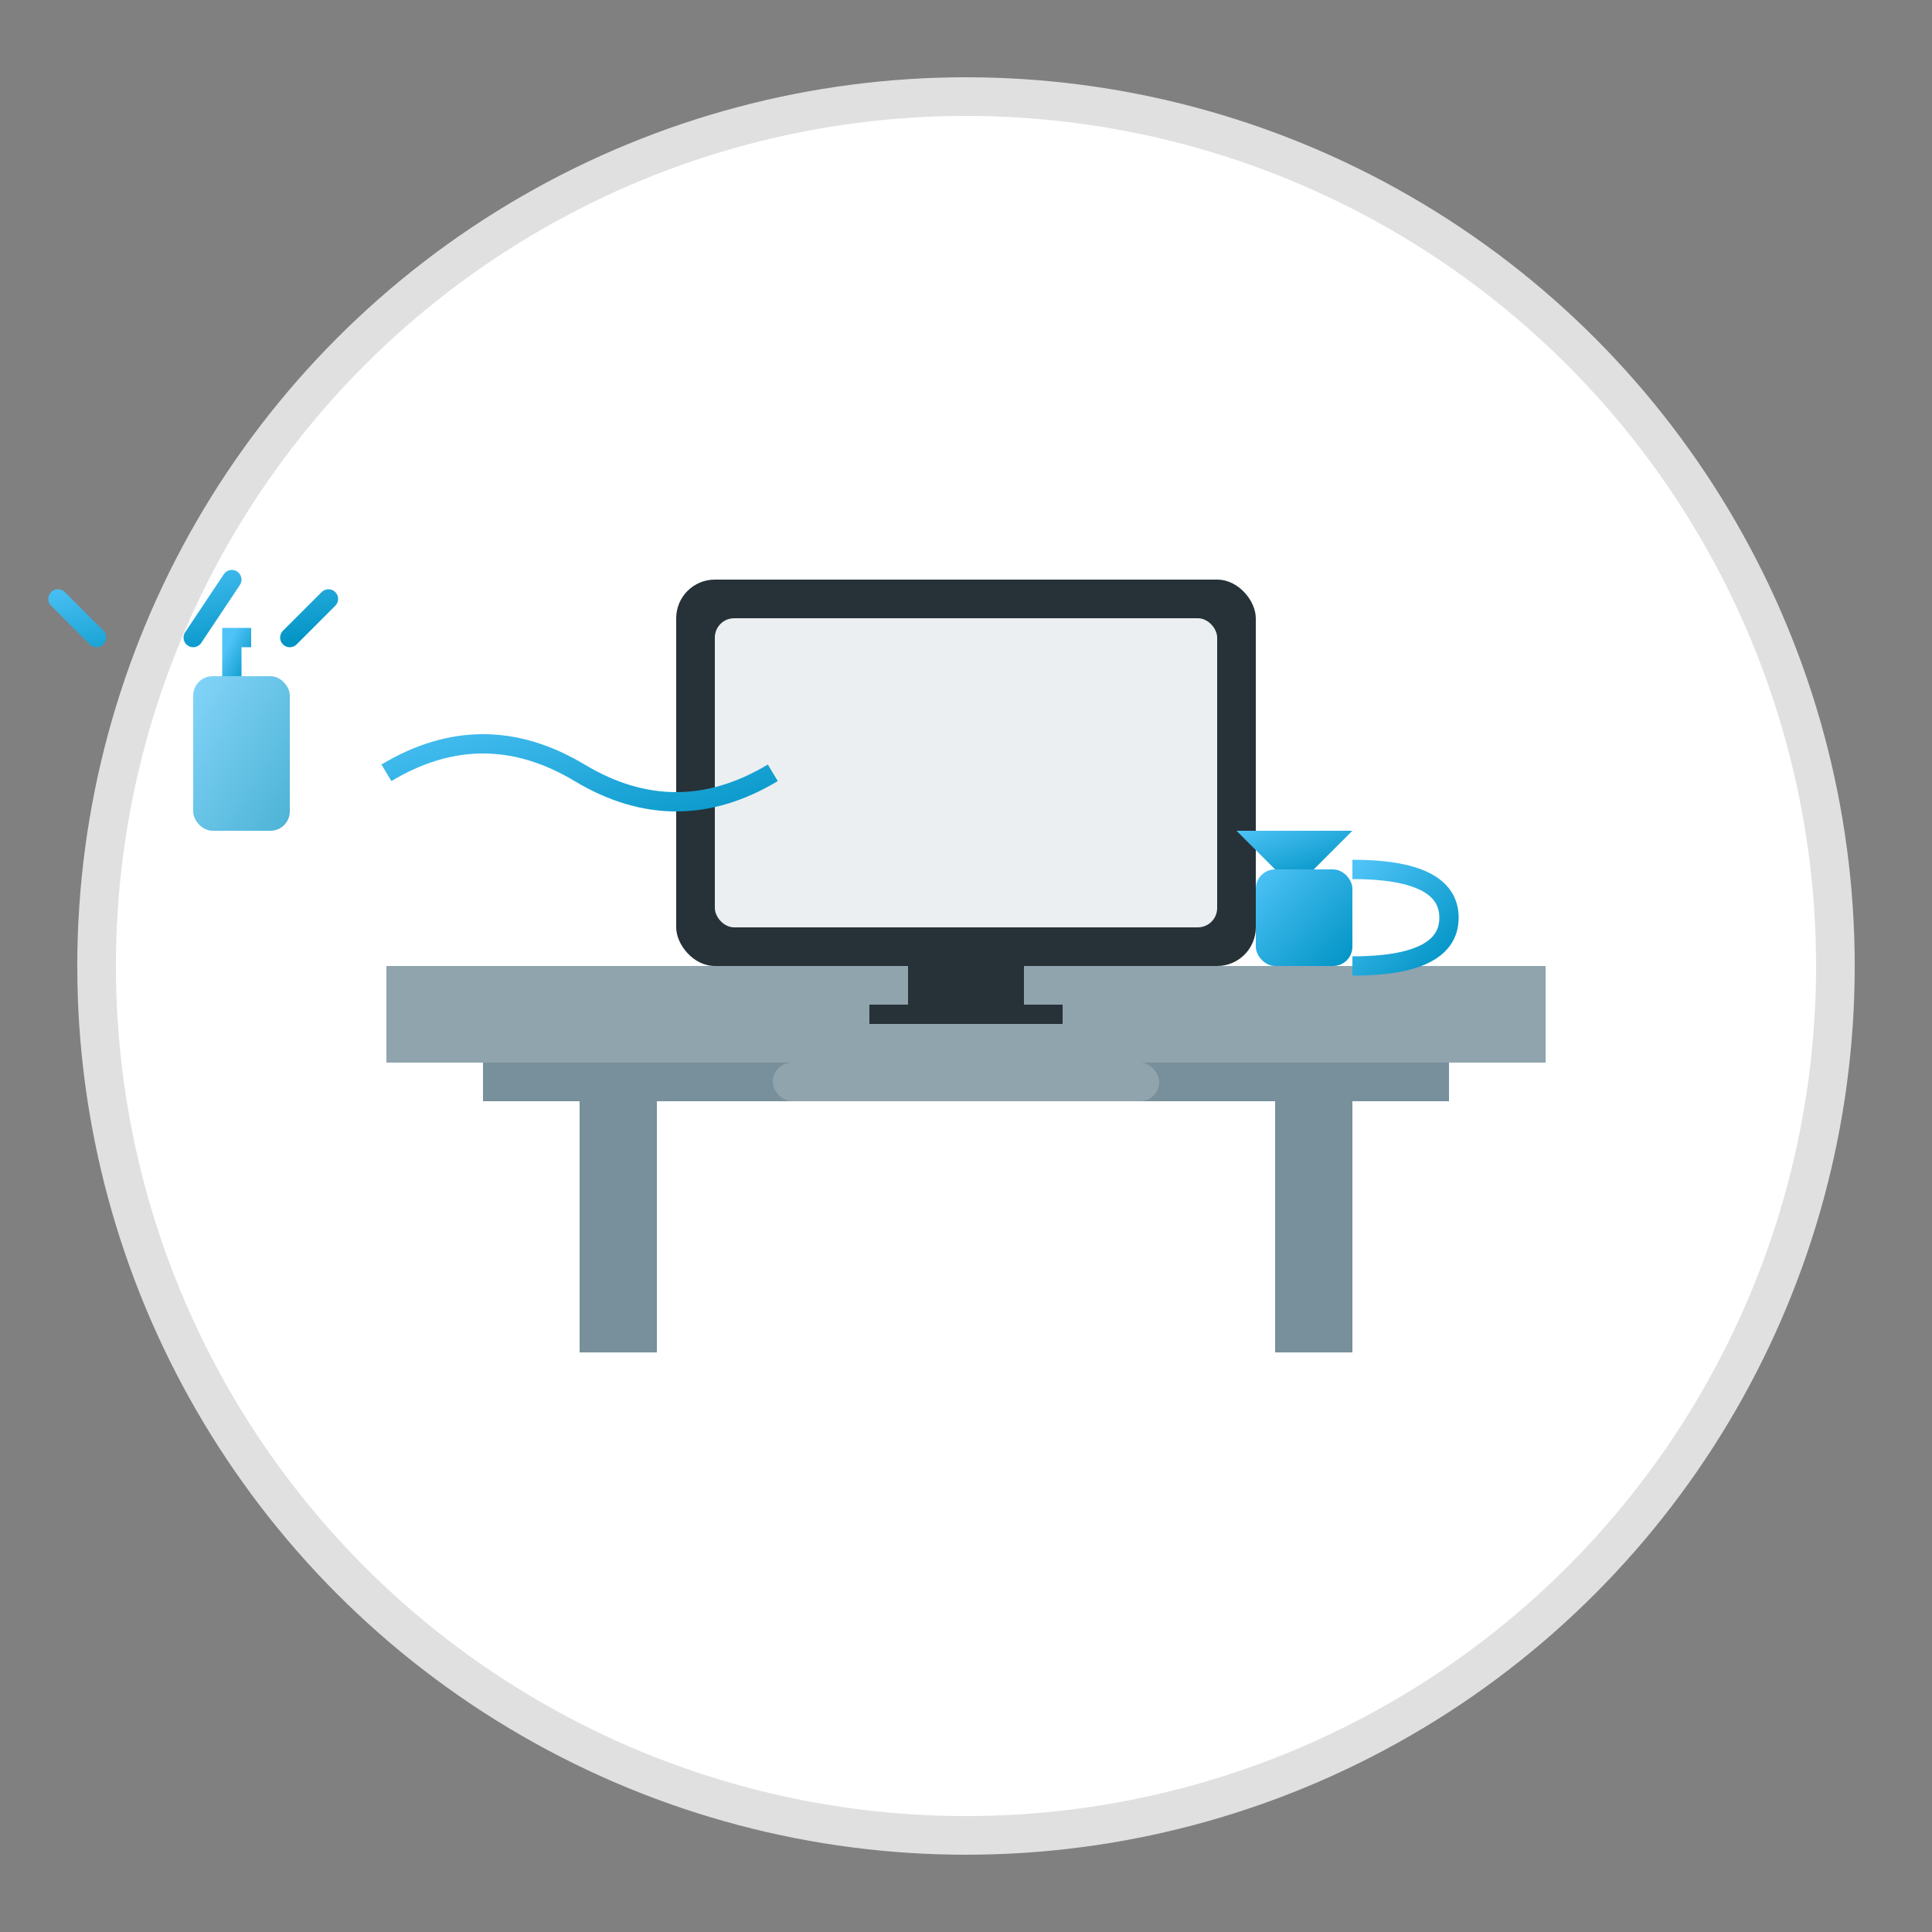
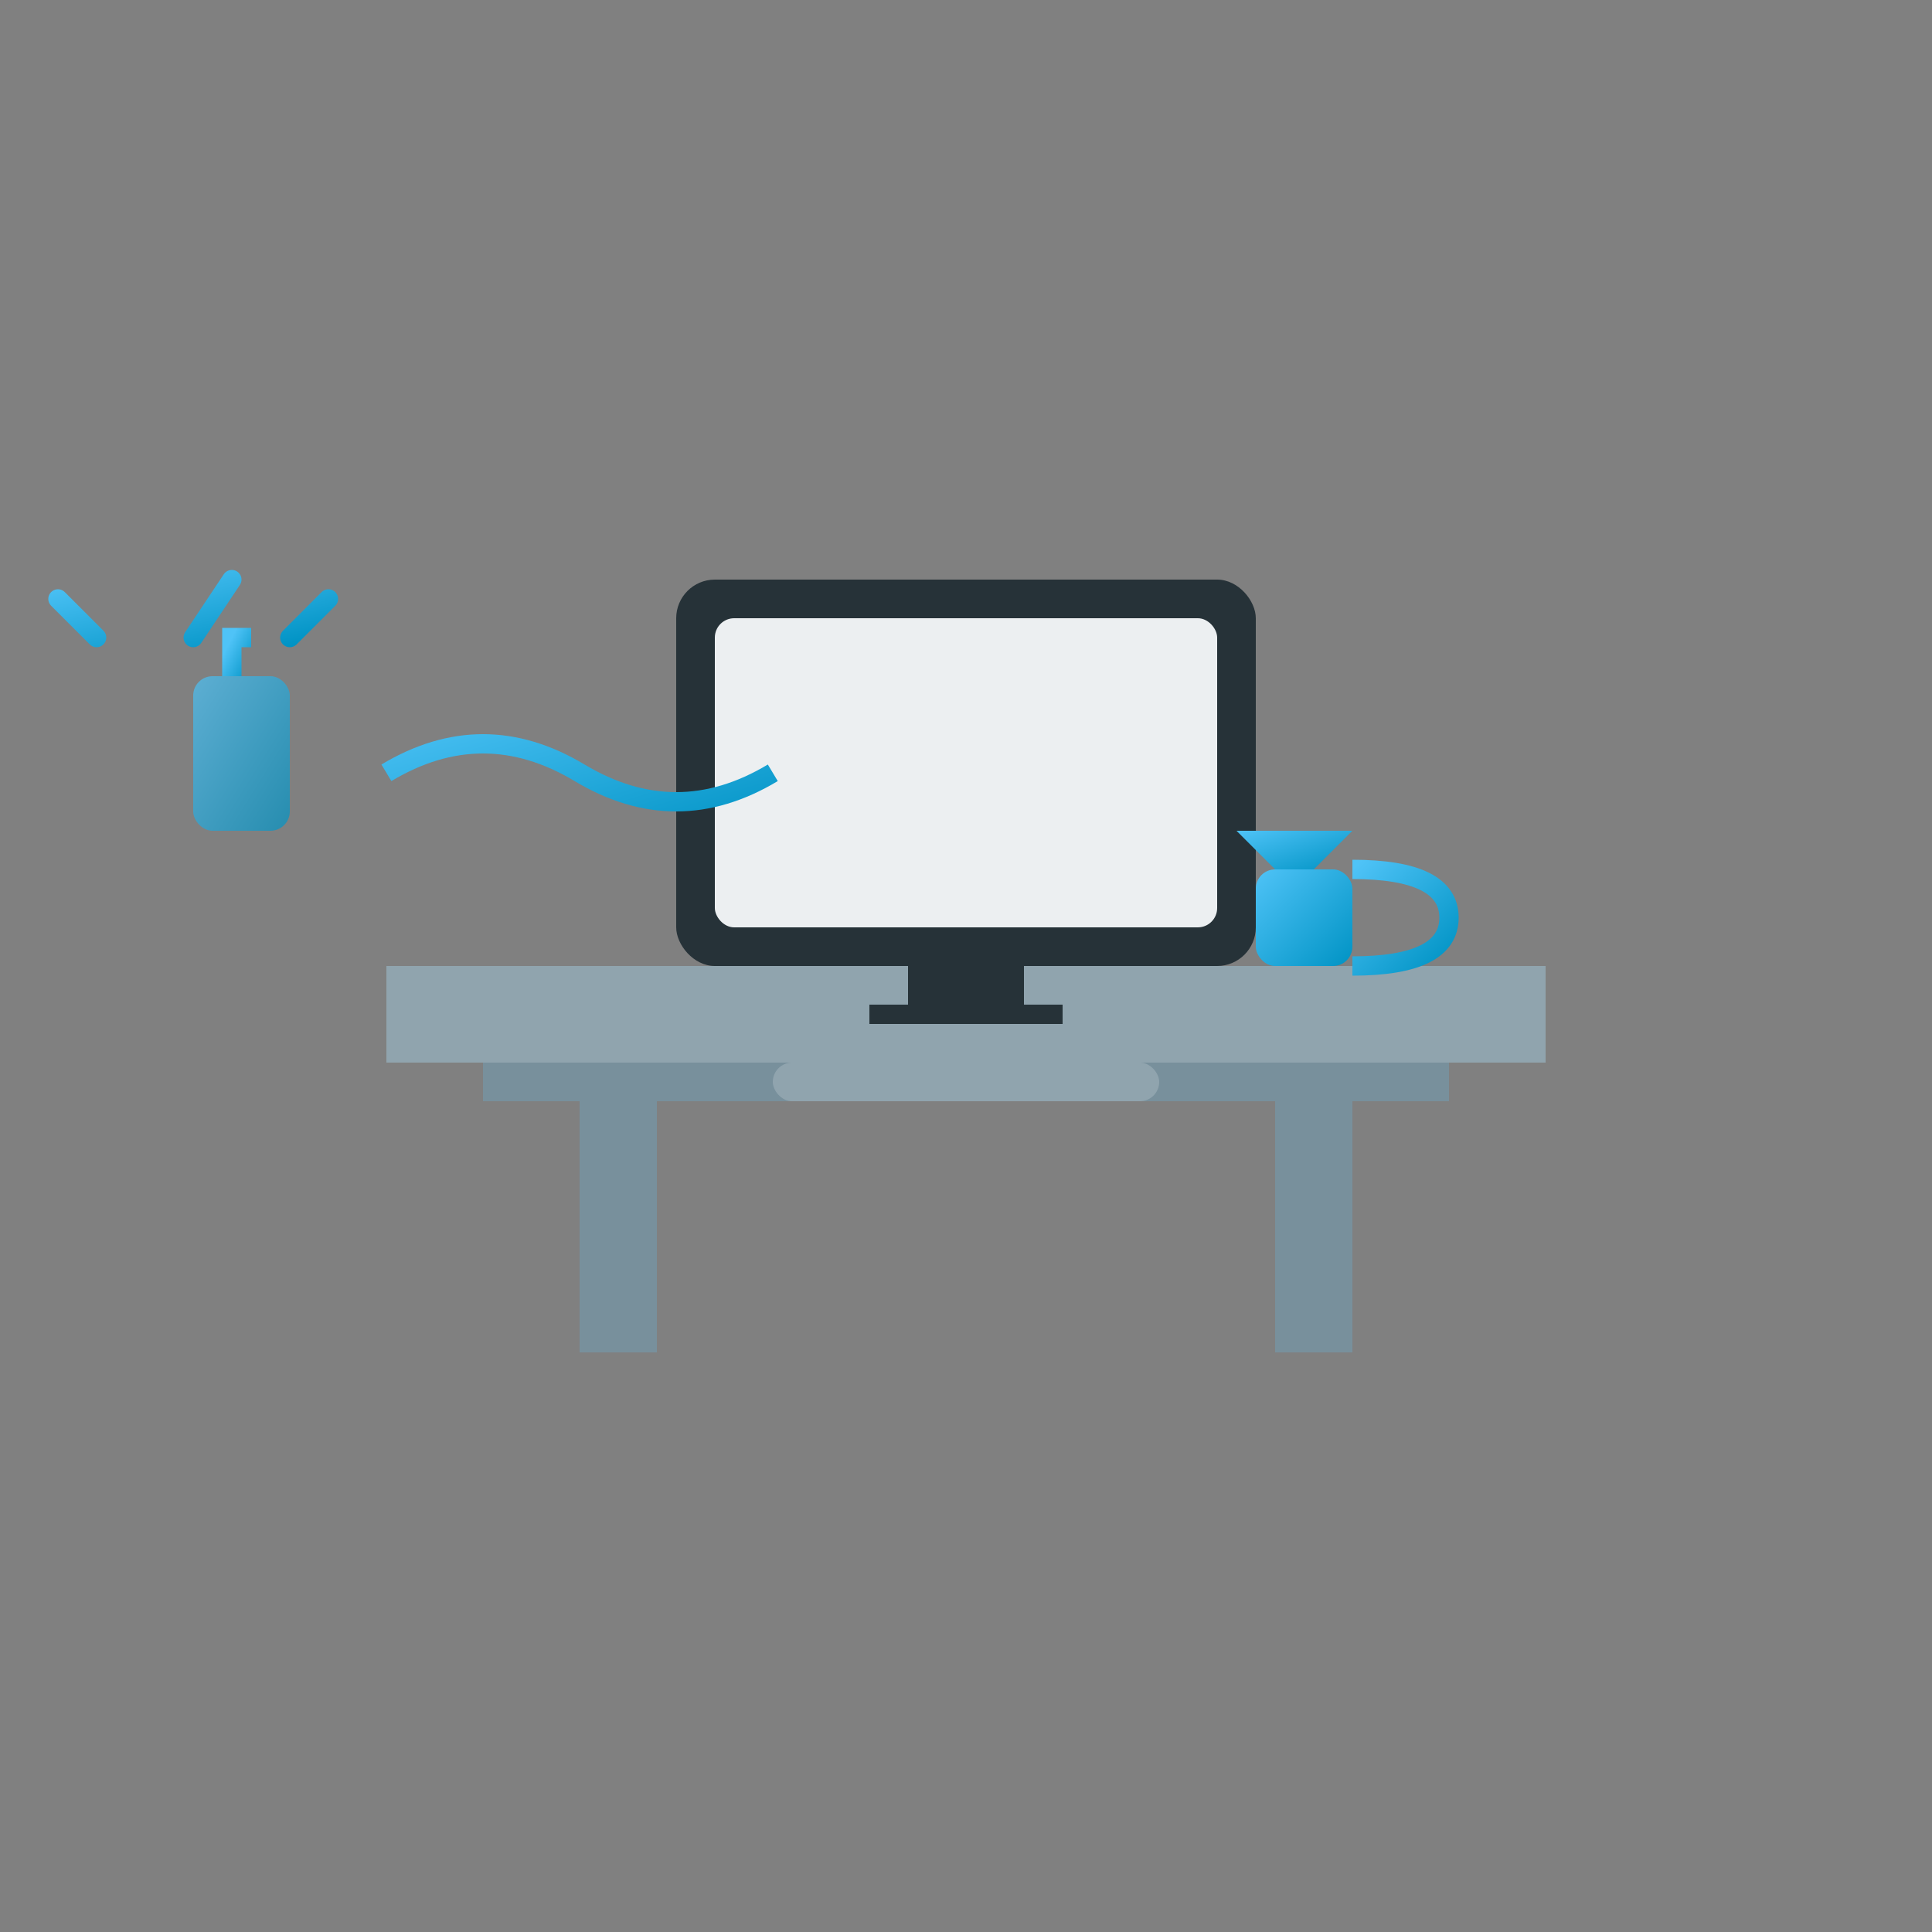
<svg xmlns="http://www.w3.org/2000/svg" width="100" height="100" viewBox="0 0 100 100">
  <rect x="0" y="0" width="100" height="100" fill="#808080" stroke="none" />
  <defs>
    <linearGradient id="gradient" x1="0%" y1="0%" x2="100%" y2="100%">
      <stop offset="0%" stop-color="#4fc3f7" />
      <stop offset="100%" stop-color="#0093c4" />
    </linearGradient>
  </defs>
-   <circle cx="50" cy="50" r="45" fill="white" stroke="#e0e0e0" stroke-width="2" />
  <rect x="20" y="50" width="60" height="5" fill="#90a4ae" />
  <rect x="25" y="55" width="50" height="2" fill="#78909c" />
  <rect x="30" y="57" width="4" height="13" fill="#78909c" />
  <rect x="66" y="57" width="4" height="13" fill="#78909c" />
  <rect x="35" y="30" width="30" height="20" rx="2" fill="#263238" />
  <rect x="37" y="32" width="26" height="16" rx="1" fill="#eceff1" />
  <rect x="47" y="50" width="6" height="2" fill="#263238" />
  <rect x="45" y="52" width="10" height="1" fill="#263238" />
  <rect x="40" y="55" width="20" height="2" rx="1" fill="#90a4ae" />
  <rect x="65" y="45" width="5" height="5" rx="1" fill="url(#gradient)" />
  <path d="M70 45 Q75 45 75 47.5 Q75 50 70 50" fill="none" stroke="url(#gradient)" stroke-width="1" />
  <path d="M66 45 L64 43 L70 43 L68 45" fill="url(#gradient)" />
  <g transform="translate(20, 40)">
    <path d="M0 0 Q5 -3 10 0 Q15 3 20 0" fill="none" stroke="url(#gradient)" stroke-width="1" />
    <rect x="-10" y="-5" width="5" height="8" rx="1" fill="url(#gradient)" opacity="0.7" />
    <path d="M-8 -5 L-8 -7 L-7 -7" fill="none" stroke="url(#gradient)" stroke-width="1" />
    <path d="M-15 -7 L-17 -9 M-10 -7 L-8 -10 M-5 -7 L-3 -9" stroke="url(#gradient)" stroke-width="1" stroke-linecap="round" />
  </g>
</svg>